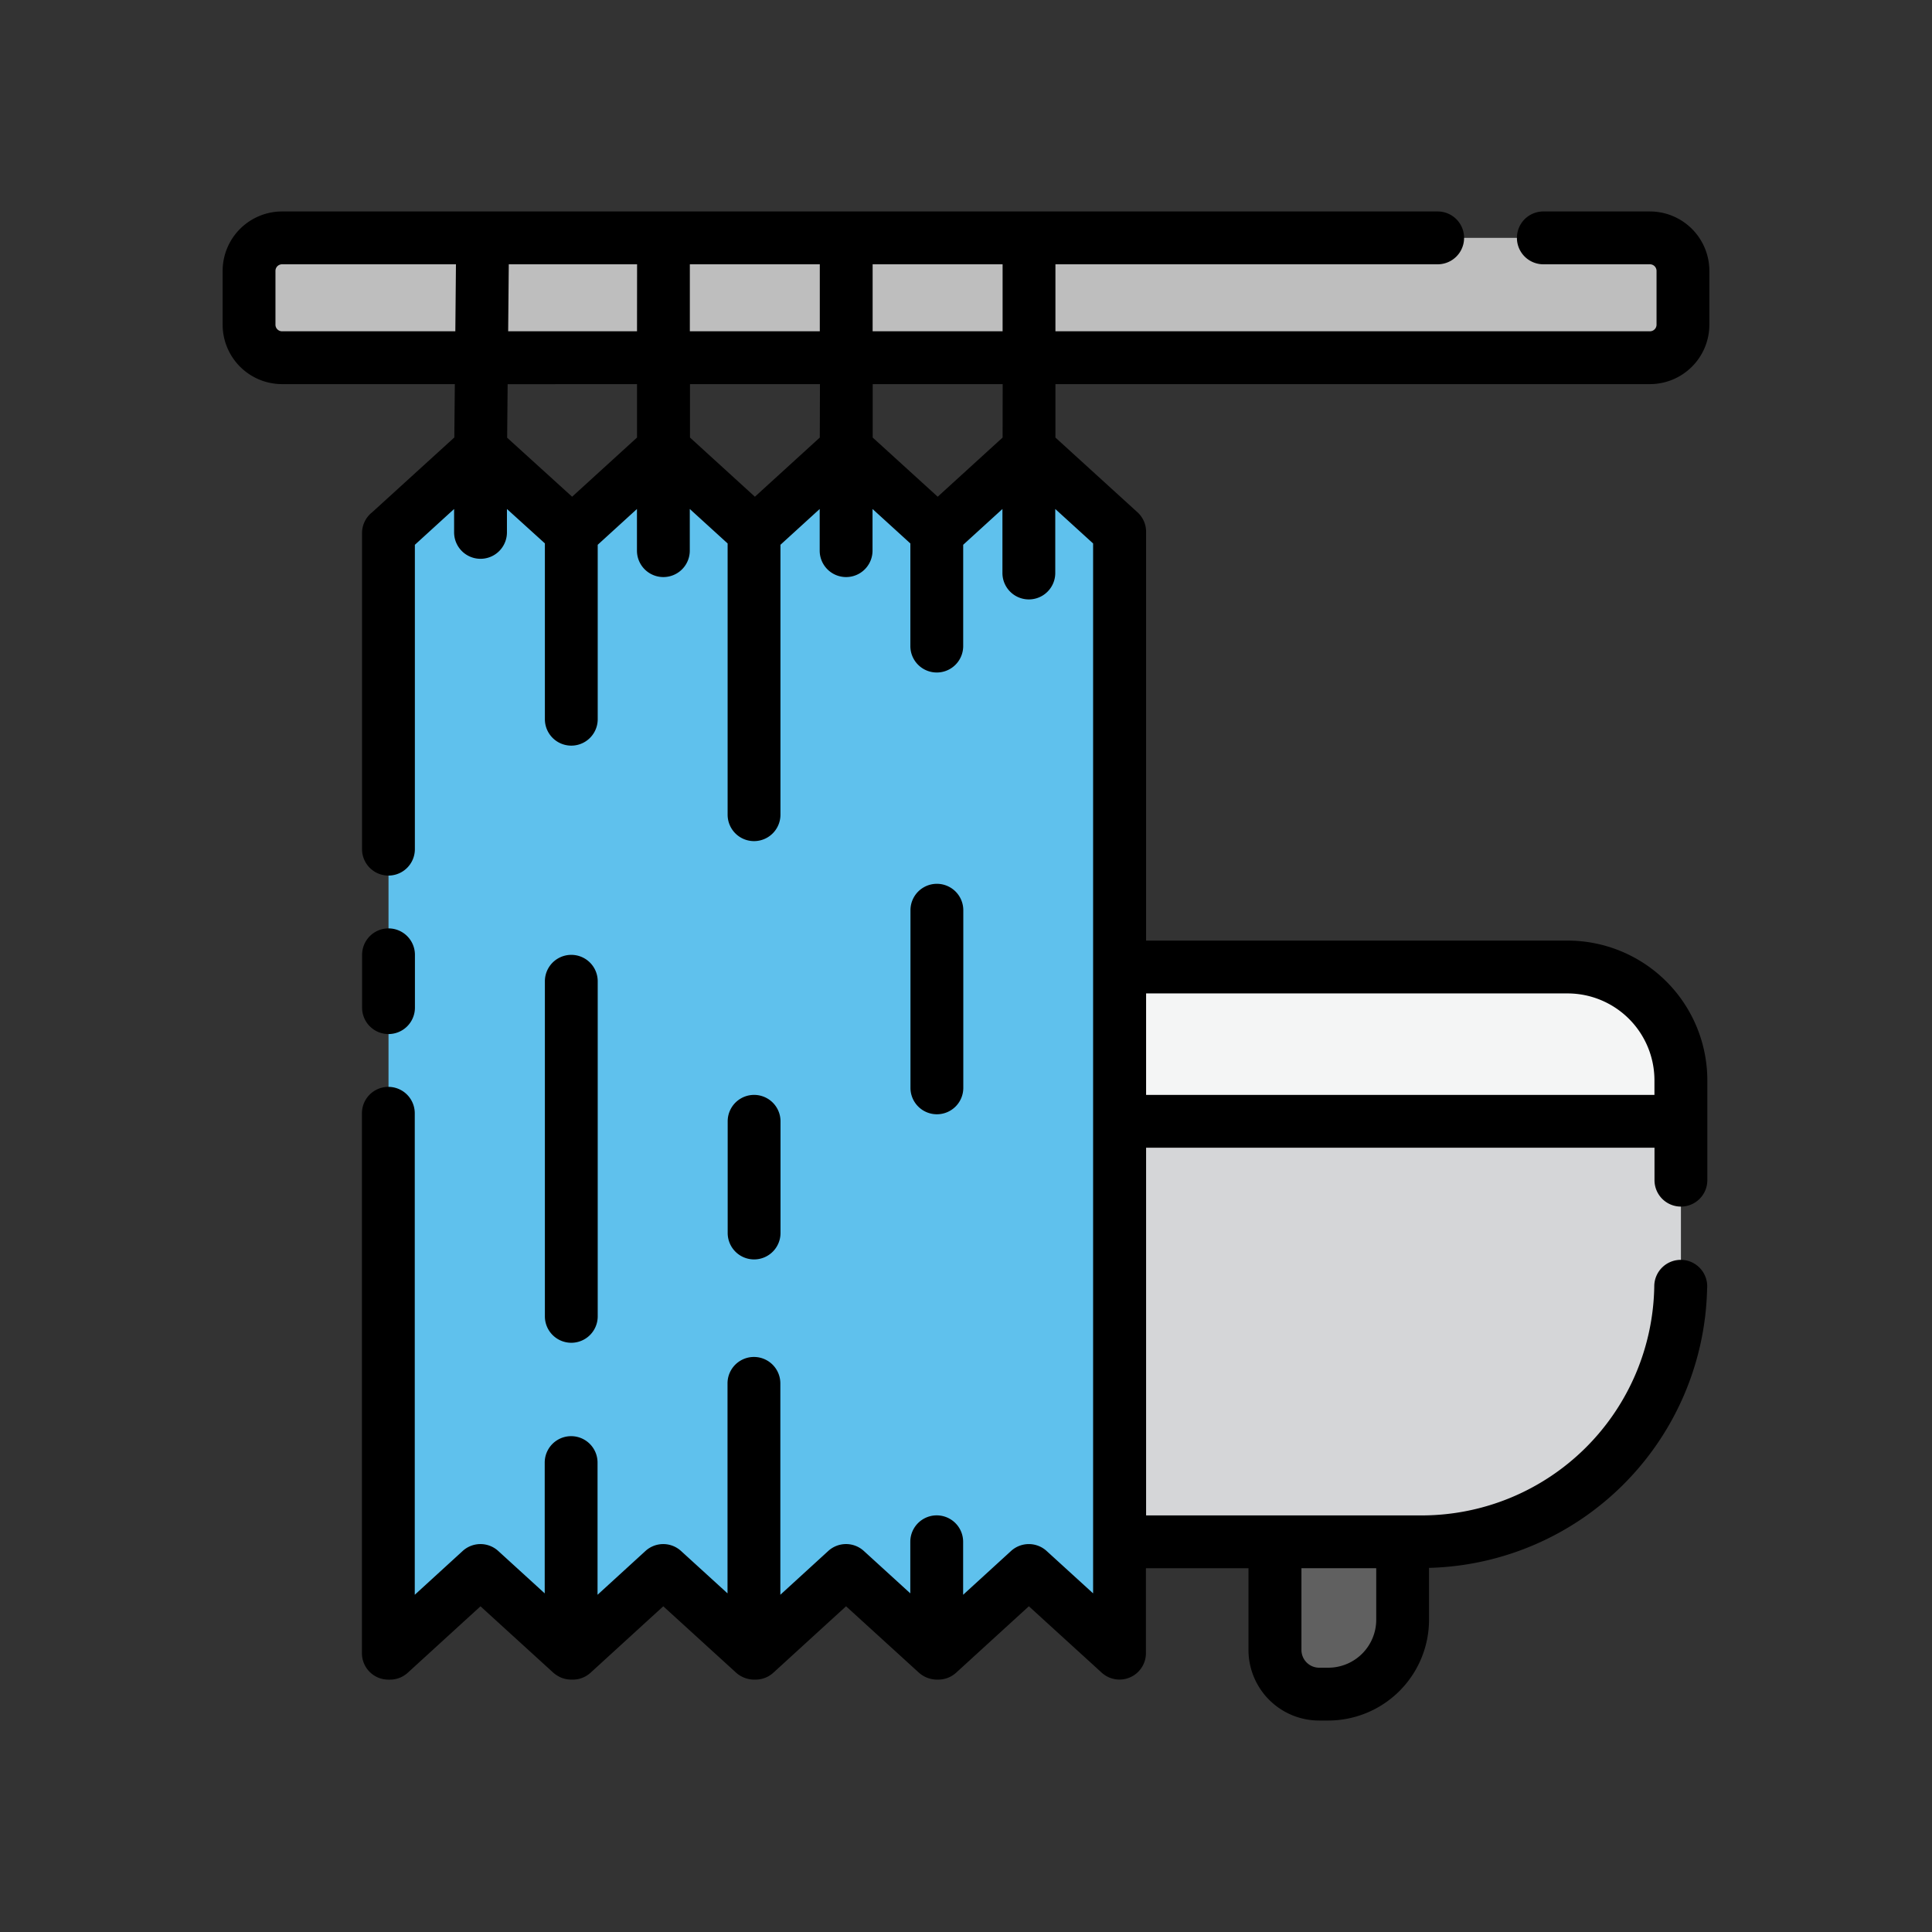
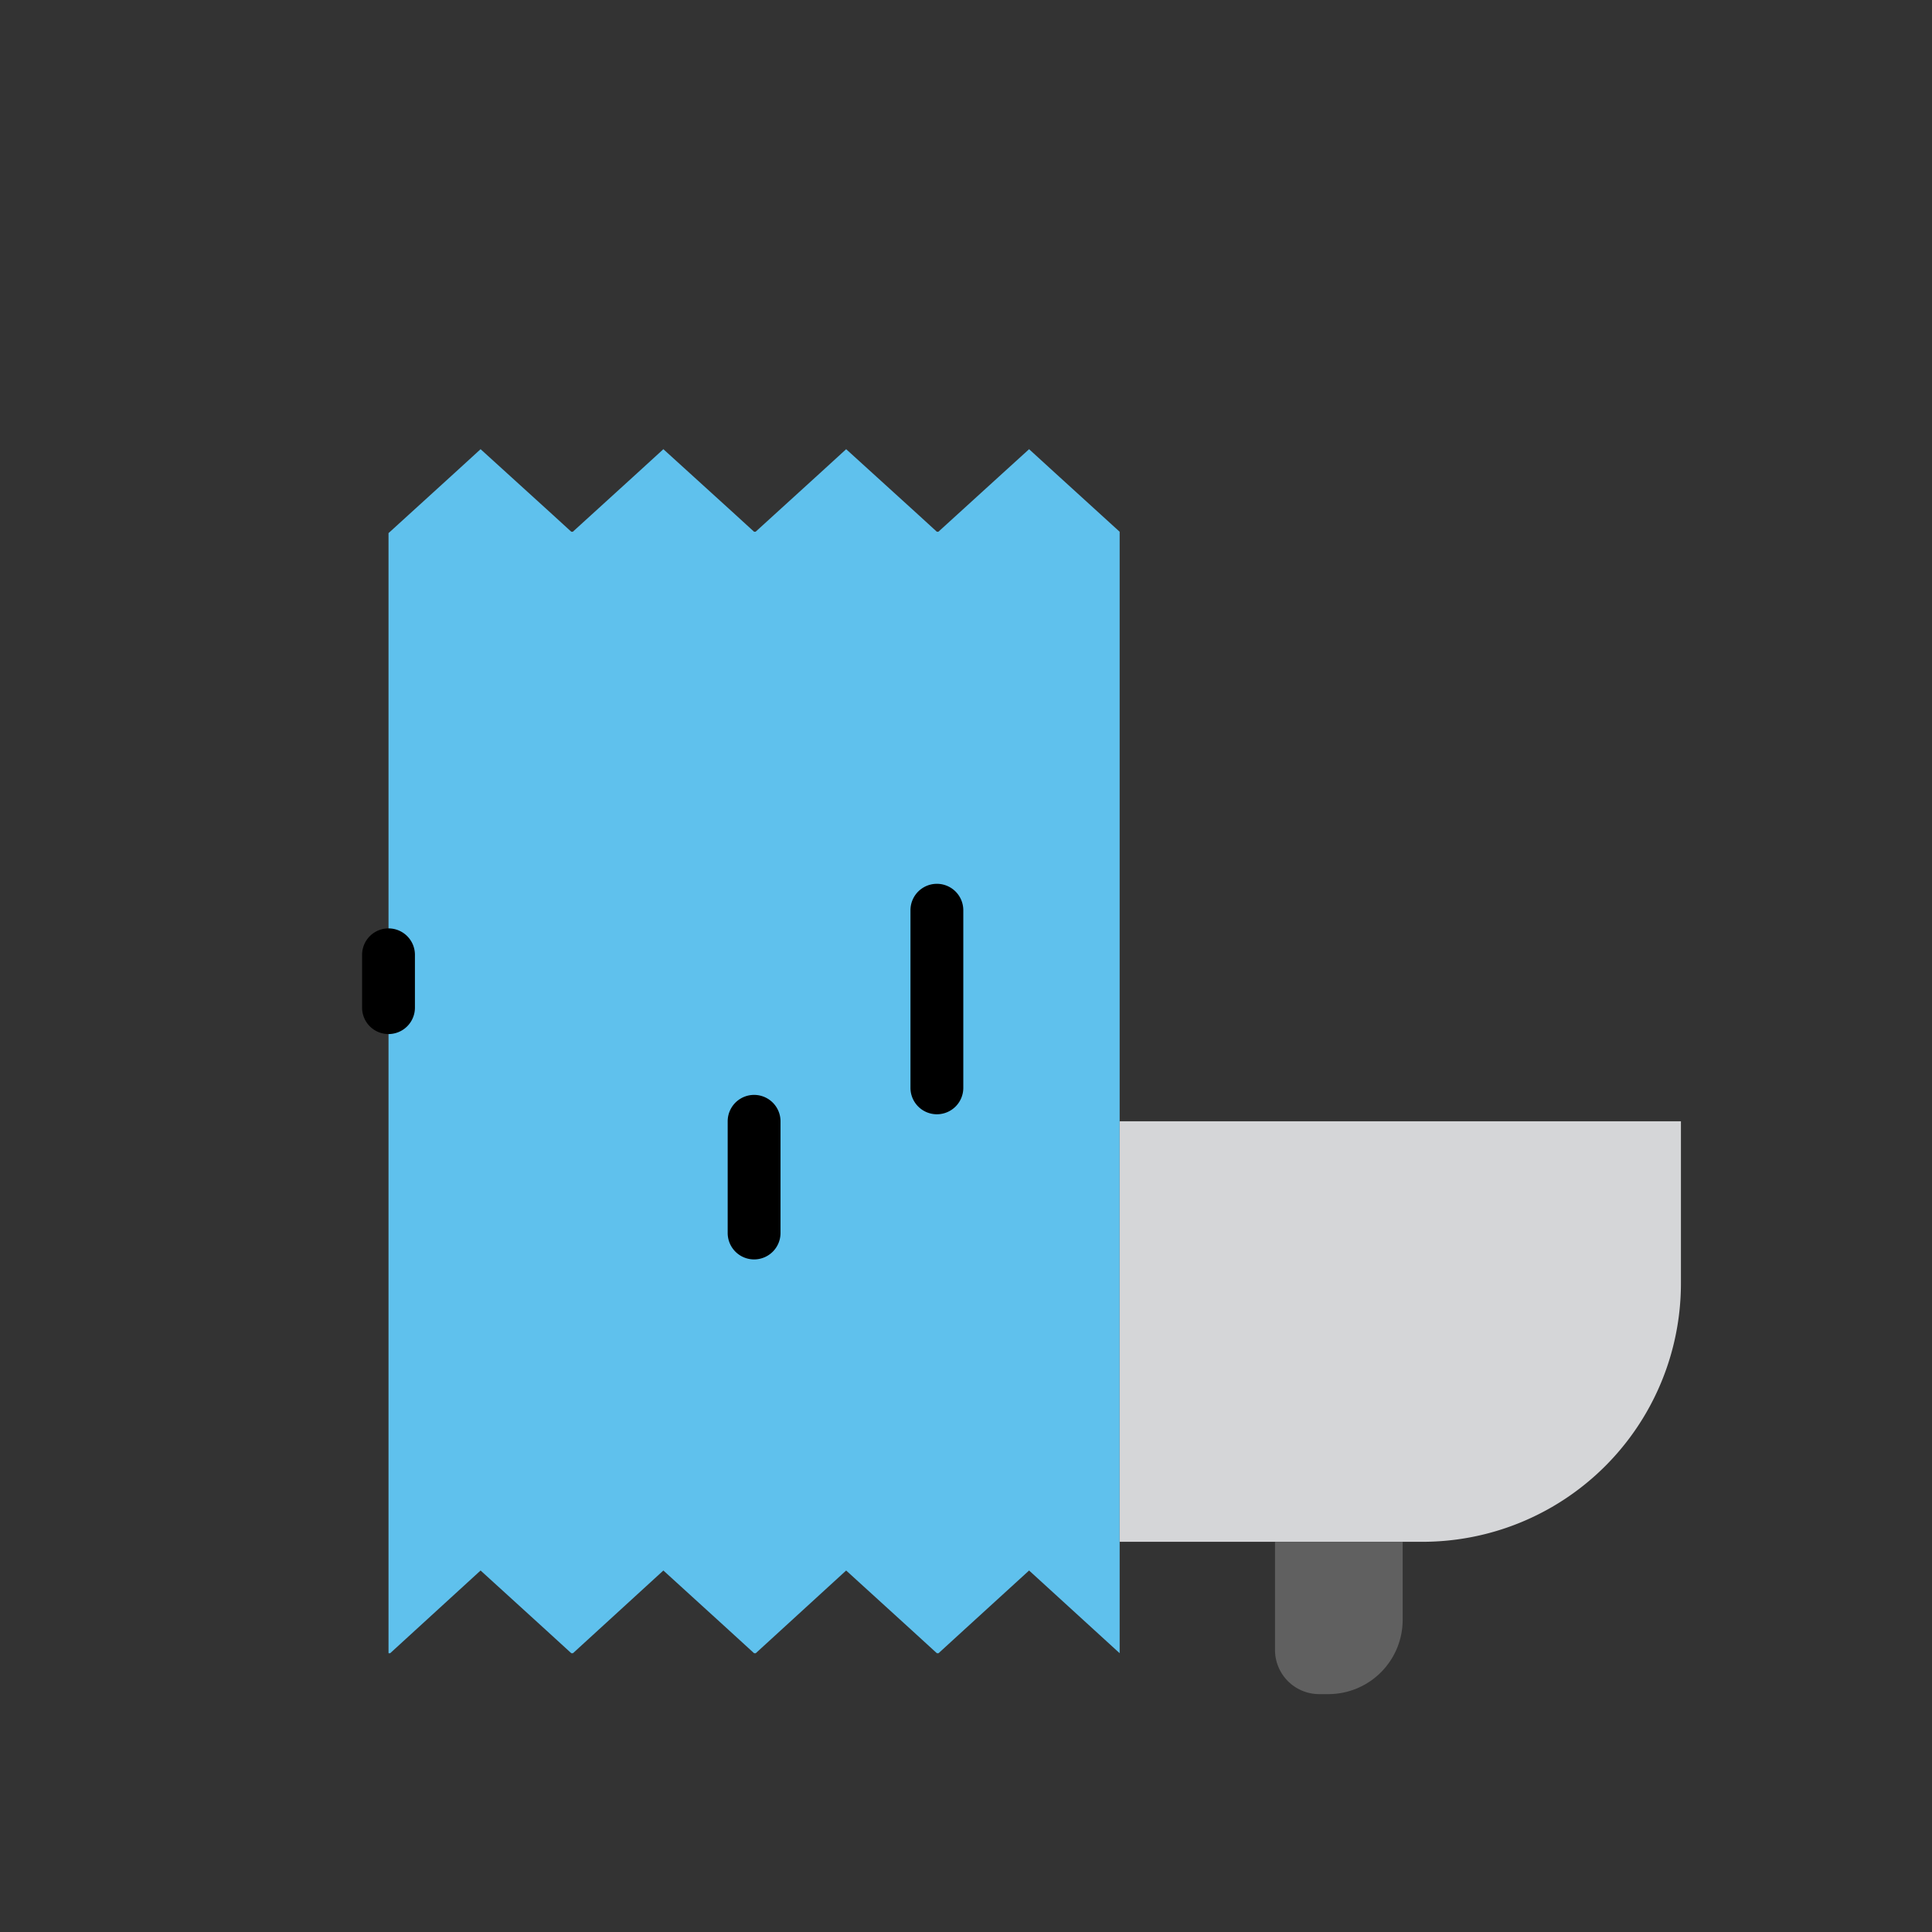
<svg xmlns="http://www.w3.org/2000/svg" height="512" viewBox="0 0 128 128" width="512">
  <rect x="0" y="0" width="128" height="128" fill="#333333" stroke="none" />
  <g>
    <path d="m74.18 35.23v74.3l-6-5.48-4.36 3.98-1.64 1.5h-.11l-1.75-1.6-4.26-3.88-4.35 3.98-1.64 1.5h-.11l-1.75-1.6-4.26-3.88-4.35 3.98-1.64 1.5h-.11l-1.75-1.6-4.26-3.88-5.99 5.48h-.11v-74.21l.1-.09 4.25-3.87 1.75-1.6 1.75 1.59 2.97 2.7 1.29 1.18h.1l1.23-1.12 3.02-2.75 1.75-1.6 1.75 1.59 2.97 2.7 1.29 1.18h.1l1.23-1.12 3.02-2.75 1.75-1.6 1.75 1.59 2.97 2.7 1.29 1.18h.1l1.23-1.12 3.02-2.75 1.76-1.6 1.74 1.59z" fill="#5fc1ed" />
-     <rect fill="#bebebe" height="7.94" rx="2.19" width="95" x="16.5" y="15.76" />
-     <path d="m74.182 64.067h29.684a7.5 7.5 0 0 1 7.5 7.5v2.721a0 0 0 0 1 0 0h-37.184a0 0 0 0 1 0 0v-10.221a0 0 0 0 1 0 0z" fill="#f4f5f5" />
    <path d="m74.182 74.289h37.184a0 0 0 0 1 0 0v10.734a17.125 17.125 0 0 1 -17.126 17.125h-20.058a0 0 0 0 1 0 0v-27.859a0 0 0 0 1 0 0z" fill="#d5d6d8" />
    <path d="m84.476 102.148h8.455a0 0 0 0 1 0 0v5.165a4.927 4.927 0 0 1 -4.931 4.927h-.6a2.927 2.927 0 0 1 -2.927-2.927v-7.165a0 0 0 0 1 .003 0z" fill="#606060" />
  </g>
  <g>
-     <path d="m37.85 88.962a1.75 1.75 0 0 0 1.75-1.75v-22.2a1.75 1.75 0 0 0 -3.5 0v22.2a1.75 1.75 0 0 0 1.75 1.75z" />
    <path d="m49.961 83.44a1.751 1.751 0 0 0 1.75-1.75v-7.4a1.75 1.75 0 0 0 -3.5 0v7.4a1.751 1.751 0 0 0 1.75 1.75z" />
    <path d="m62.071 73.823a1.749 1.749 0 0 0 1.75-1.75v-11.768a1.75 1.75 0 0 0 -3.5 0v11.768a1.75 1.75 0 0 0 1.75 1.75z" />
    <path d="m25.74 68.509a1.75 1.75 0 0 0 1.75-1.75v-3.5a1.75 1.75 0 0 0 -3.5 0v3.5a1.749 1.749 0 0 0 1.75 1.75z" />
-     <path d="m109.312 25.449a3.942 3.942 0 0 0 3.938-3.937v-3.565a3.942 3.942 0 0 0 -3.938-3.937h-7.062a1.75 1.75 0 1 0 0 3.5h7.062a.438.438 0 0 1 .438.437v3.565a.438.438 0 0 1 -.438.437h-39.387v-4.439h25.325a1.75 1.75 0 0 0 0-3.5h-76.563a3.941 3.941 0 0 0 -3.937 3.937v3.565a3.941 3.941 0 0 0 3.937 3.937h11.447l-.034 3.534-5.423 4.938-.1.086a1.747 1.747 0 0 0 -.591 1.31v20.942a1.75 1.75 0 0 0 3.5 0v-20.165l2.6-2.372v1.55a1.75 1.75 0 0 0 3.5 0v-1.55l2.514 2.278v11.65a1.75 1.75 0 0 0 3.5 0v-11.557l2.6-2.371v2.76a1.75 1.75 0 0 0 3.5 0v-2.76l2.507 2.283v17.971a1.75 1.75 0 0 0 3.5 0v-17.883l2.6-2.371v2.76a1.75 1.75 0 0 0 3.5 0v-2.76l2.507 2.283v6.8a1.75 1.75 0 0 0 3.5 0v-6.712l2.6-2.371v4.241a1.75 1.75 0 1 0 3.5 0v-4.241l2.507 2.283v69.56l-3.078-2.807a1.748 1.748 0 0 0 -2.36 0l-3.173 2.9v-3.511a1.75 1.75 0 0 0 -3.5 0v3.417l-3.077-2.807a1.747 1.747 0 0 0 -2.36 0l-3.173 2.9v-14.005a1.75 1.75 0 0 0 -3.5 0v13.913l-3.078-2.807a1.747 1.747 0 0 0 -2.36 0l-3.173 2.9v-8.758a1.75 1.75 0 0 0 -3.5 0v8.665l-3.077-2.807a1.747 1.747 0 0 0 -2.36 0l-3.173 2.9v-31.9a1.75 1.75 0 0 0 -3.5 0v35.772a1.749 1.749 0 0 0 1.75 1.75h.108a1.746 1.746 0 0 0 1.18-.458l4.817-4.4 4.826 4.4a2 2 0 0 0 .526.328 1.887 1.887 0 0 0 .653.129h.108a1.75 1.75 0 0 0 1.181-.458l4.816-4.4 4.827 4.4a1.816 1.816 0 0 0 1.286.457 1.75 1.75 0 0 0 1.181-.458l4.816-4.4 4.827 4.4a1.827 1.827 0 0 0 1.287.457 1.746 1.746 0 0 0 1.18-.458l4.817-4.4 4.826 4.4a1.751 1.751 0 0 0 2.93-1.293v-5.626h6.794v5.416a4.68 4.68 0 0 0 4.685 4.674h.6a6.685 6.685 0 0 0 6.677-6.676v-3.438a18.919 18.919 0 0 0 18.423-18.494 1.754 1.754 0 1 0 -3.5-.21 15.418 15.418 0 0 1 -15.36 15.228h-18.308v-24.361h33.683v2.151a1.75 1.75 0 0 0 3.5 0v-6.623a9.26 9.26 0 0 0 -9.25-9.25h-27.933v-27.086a1.746 1.746 0 0 0 -.573-1.293l-5.434-4.948v-3.541zm-21.312 85.041h-.6a1.178 1.178 0 0 1 -1.176-1.176v-5.414h4.955v3.416a3.18 3.18 0 0 1 -3.179 3.174zm15.861-44.673a5.757 5.757 0 0 1 5.75 5.75v.972h-33.679v-6.722zm-37.436-43.868h-8.611v-4.439h8.611zm-12.111 7.04-4.3 3.92-4.3-3.92v-3.54h8.61zm-8.61-7.04v-4.439h8.61v4.439zm-3.5 0h-8.537l.041-4.439h8.5zm-23.517 0a.437.437 0 0 1 -.437-.437v-3.565a.437.437 0 0 1 .437-.437h11.521l-.041 4.439zm23.517 3.5v3.54l-4.3 3.92-4.304-3.909.033-3.547zm24.221 3.541-4.3 3.919-4.306-3.92v-3.54h8.611z" />
  </g>
</svg>